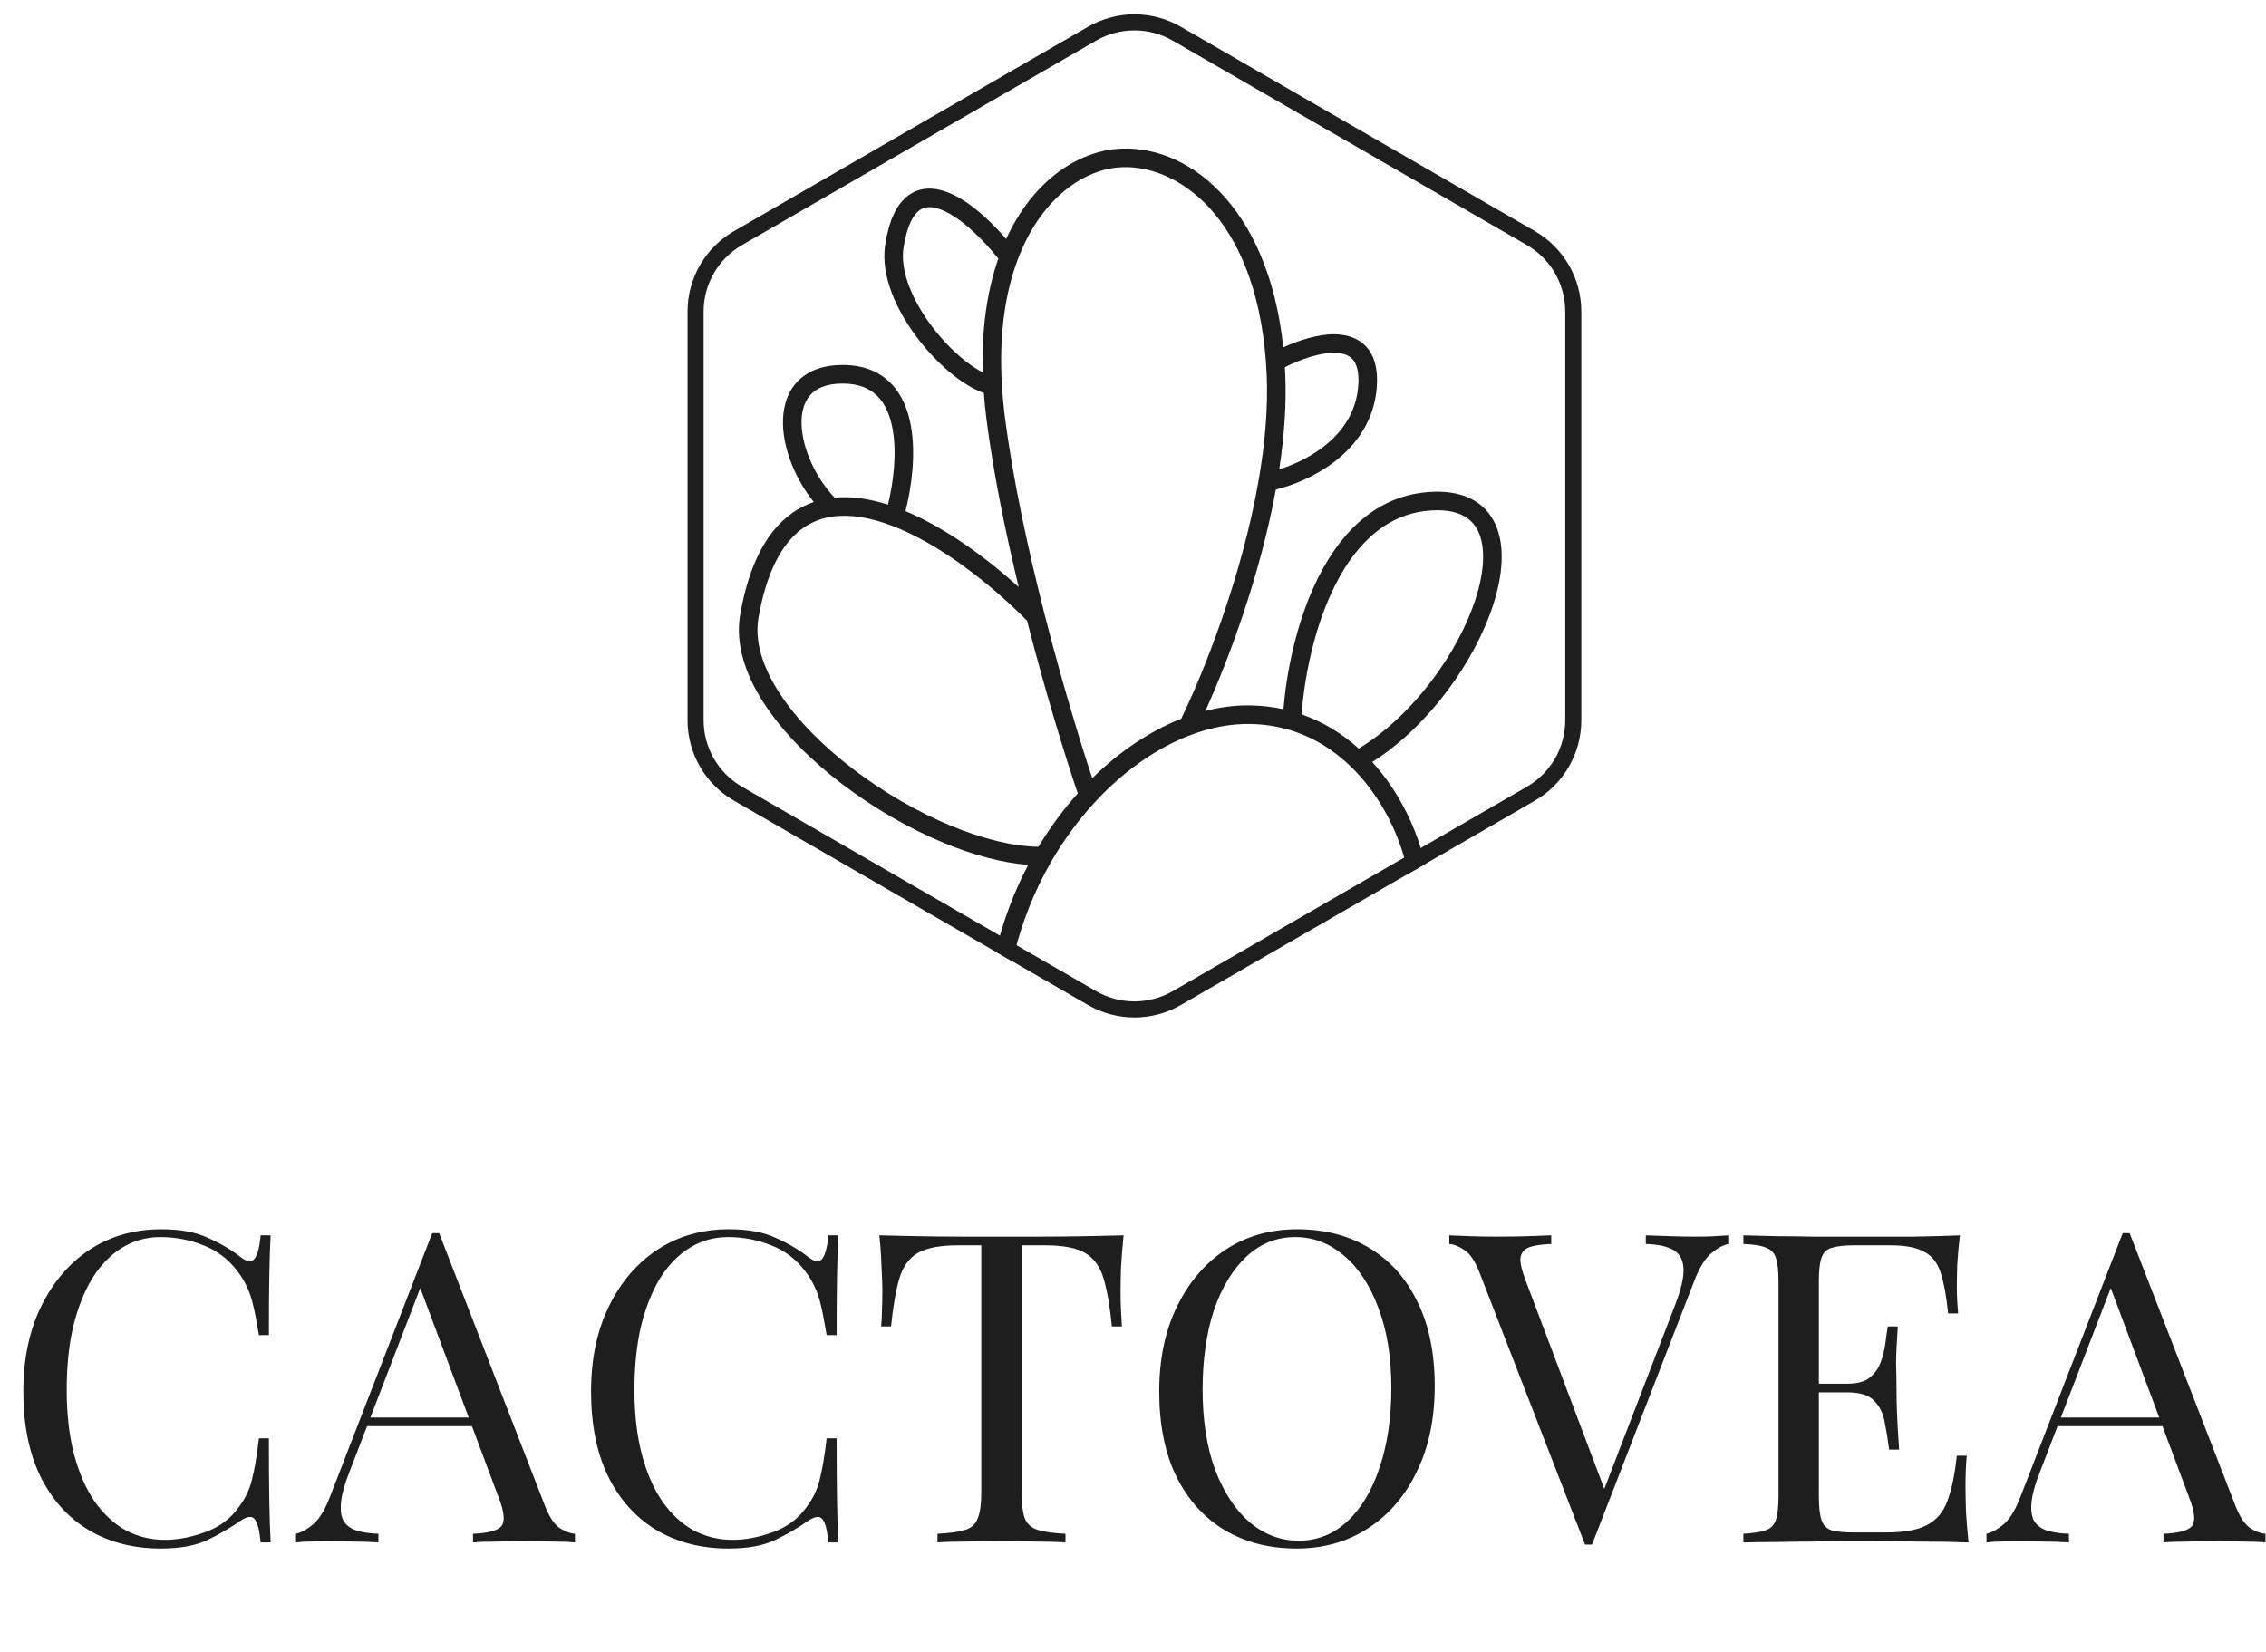
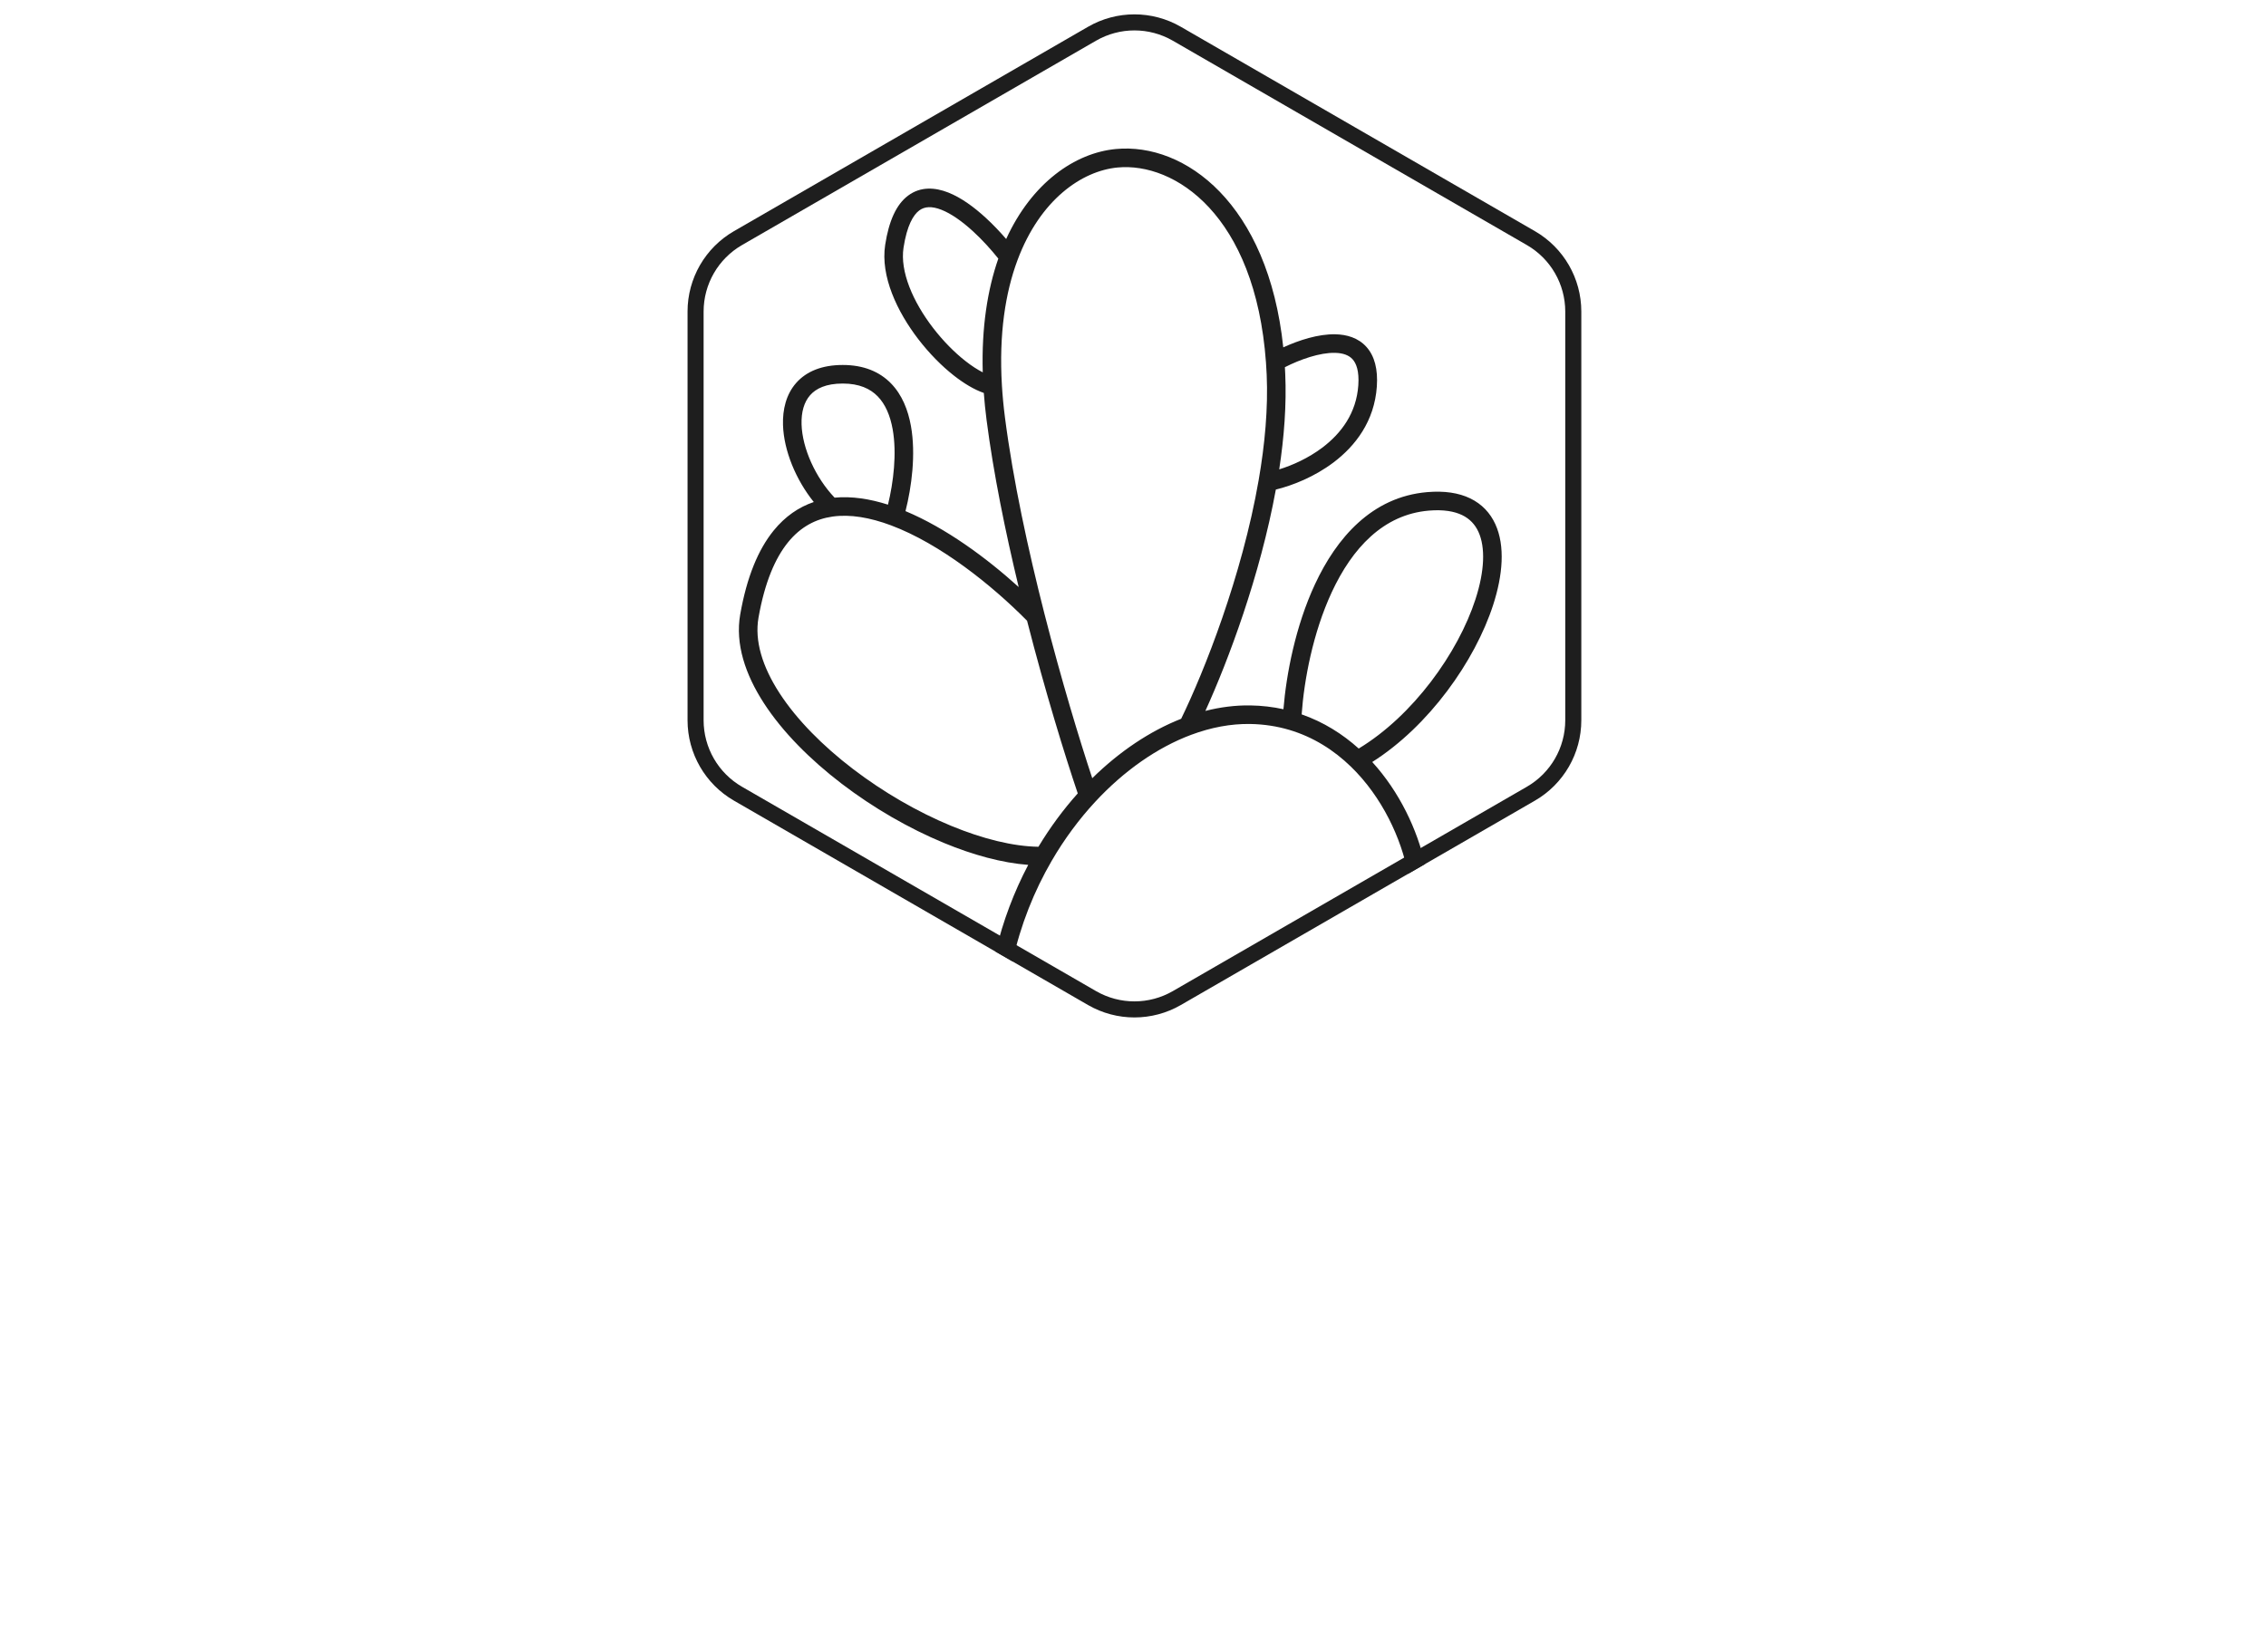
<svg xmlns="http://www.w3.org/2000/svg" width="790" height="576" viewBox="0 0 790 576" fill="none">
  <path d="M380.717 11.769C389.865 6.487 401.135 6.487 410.283 11.769L533.715 83.031C542.863 88.313 548.497 98.074 548.497 108.637V251.163C548.497 261.726 542.863 271.487 533.715 276.769L410.283 348.032C401.135 353.313 389.865 353.313 380.717 348.032L257.285 276.769C248.137 271.487 242.502 261.726 242.502 251.163V108.637C242.502 98.074 248.137 88.313 257.285 83.031L380.717 11.769Z" stroke="#1E1E1E" stroke-width="5.6" />
  <path d="M389.025 51.963C413.133 49.684 442.111 70.989 447.389 121.13C452.847 118.629 459.615 116.435 465.572 116.568C469.497 116.656 473.515 117.773 476.386 120.976C479.247 124.168 480.416 128.818 480.011 134.756C479.185 146.858 472.551 155.492 464.894 161.266C458.189 166.321 450.547 169.316 444.798 170.714C439.302 200.789 428.272 230.206 420.23 247.903C425.443 246.573 430.696 245.905 435.896 245.985C439.932 246.047 443.783 246.507 447.446 247.312C448.447 235.053 451.647 218.352 458.427 203.768C465.944 187.595 478.277 173.237 497.598 171.605C503.498 171.107 508.502 171.833 512.547 173.782C516.644 175.757 519.544 178.89 521.324 182.783C524.797 190.377 523.915 200.586 520.566 210.931C514.21 230.568 498.147 253.209 478.409 265.717C487.979 276.218 494.125 289.399 496.801 301.312L490.899 304.719C488.546 292.424 481.915 277.956 470.987 267.353C465.042 261.584 457.878 257.009 449.501 254.521C445.267 253.264 440.701 252.533 435.797 252.458C429.093 252.355 422.168 253.661 415.272 256.239C403.503 260.641 391.894 268.725 381.796 279.628C376.201 285.669 371.085 292.559 366.677 300.134C360.538 310.682 355.783 322.542 353.005 335.264L347.134 331.874C349.676 321.078 353.568 310.901 358.472 301.591C349.364 300.908 339.251 298.139 329.136 293.96C316.9 288.905 304.452 281.703 293.462 273.308C282.486 264.923 272.846 255.258 266.337 245.227C259.851 235.231 256.261 224.527 258.065 214.256C260.35 201.256 264.316 191.675 269.694 185.039C273.727 180.062 278.487 176.829 283.709 175.058C277.48 167.309 273.267 157.169 272.981 148.217C272.81 142.826 274.061 137.513 277.588 133.517C281.167 129.461 286.636 127.27 293.814 127.27C301.076 127.27 306.636 129.608 310.612 133.677C314.509 137.664 316.594 143.014 317.585 148.563C319.347 158.433 317.815 169.842 315.685 178.235C329.748 184.11 343.888 194.509 355.146 204.709C350.497 185.421 346.351 165.086 343.944 146.418C343.53 143.203 343.214 140.073 342.988 137.027C339.599 135.847 336.029 133.685 332.608 131.006C328.302 127.633 323.975 123.241 320.2 118.339C312.787 108.711 306.918 96.326 308.603 85.379C309.886 77.043 312.488 71.272 316.613 68.195C320.951 64.96 326.041 65.343 330.583 67.129C335.091 68.901 339.604 72.231 343.609 75.901C346.174 78.252 348.607 80.814 350.783 83.34C359.736 63.744 374.76 53.312 389.025 51.963ZM310.665 183.207C303.318 180.452 296.374 179.261 290.24 180.135C284.395 180.968 279.116 183.694 274.723 189.115C270.269 194.611 266.61 203.027 264.44 215.376C263.029 223.406 265.75 232.43 271.768 241.703C277.761 250.94 286.816 260.086 297.392 268.164C307.953 276.232 319.913 283.147 331.606 287.978C342.596 292.518 353.17 295.142 362.029 295.277C366.103 288.508 370.722 282.266 375.741 276.663C371.299 263.551 364.453 241.377 358.069 216.463C345.701 203.939 327.713 189.599 310.665 183.207ZM441.359 126.4C437.624 74.825 409.458 56.533 389.635 58.407C377.171 59.586 362.612 69.601 354.729 90.723C350.512 102.019 348.227 116.479 349.295 134.343C349.511 137.953 349.863 141.702 350.364 145.591C353.184 167.458 358.449 191.771 364.125 214.016C370.032 237.165 376.363 257.994 380.794 271.369C390.23 262.099 400.837 254.957 411.793 250.642C419.846 234.112 432.985 200.962 438.804 167.458C440.987 154.886 442.126 142.339 441.606 130.649C441.542 129.209 441.46 127.793 441.359 126.4ZM509.735 179.613C507.018 178.304 503.25 177.624 498.142 178.056C482.234 179.4 471.411 191.191 464.297 206.496C457.681 220.729 454.629 237.322 453.8 249.11C461.423 251.767 468.055 255.948 473.693 261.023C492.551 249.621 508.32 227.746 514.408 208.938C517.581 199.135 517.9 190.861 515.438 185.476C514.251 182.88 512.4 180.898 509.735 179.613ZM293.814 133.743C287.968 133.743 284.483 135.487 282.441 137.8C280.348 140.172 279.313 143.664 279.451 148.01C279.717 156.364 284.313 166.564 290.97 173.535C296.99 172.975 303.299 173.974 309.577 175.979C311.48 168.203 312.715 158.112 311.213 149.701C310.356 144.903 308.66 140.94 305.983 138.201C303.386 135.544 299.578 133.743 293.814 133.743ZM465.428 123.04C460.103 122.921 453.285 125.336 447.953 128.044C447.998 128.81 448.039 129.583 448.073 130.362C448.55 141.093 447.694 152.396 445.979 163.672C450.582 162.245 456.104 159.786 460.997 156.097C467.618 151.104 472.89 144.035 473.553 134.315C473.892 129.343 472.827 126.703 471.565 125.296C470.313 123.899 468.318 123.105 465.428 123.04ZM328.214 73.153C324.806 71.814 322.337 72.002 320.484 73.384C318.42 74.924 316.198 78.582 315 86.363C313.727 94.634 318.245 105.187 325.33 114.39C328.805 118.902 332.756 122.899 336.6 125.909C338.741 127.586 340.776 128.899 342.617 129.834C342.182 114.233 344.262 101.039 348.045 90.176C345.519 87.012 342.475 83.641 339.236 80.673C335.484 77.234 331.655 74.506 328.214 73.153Z" fill="#1E1E1E" />
-   <path d="M56.23 428.657C62.885 428.657 68.33 429.665 72.565 431.682C76.901 433.598 80.733 435.867 84.061 438.489C86.077 440.001 87.59 440.203 88.598 439.094C89.707 437.884 90.464 435.111 90.867 430.775H94.346C94.144 434.506 93.993 439.043 93.892 444.388C93.791 449.732 93.741 456.79 93.741 465.563H90.262C89.556 461.227 88.901 457.799 88.296 455.278C87.691 452.656 86.934 450.438 86.027 448.623C85.22 446.808 84.111 444.993 82.699 443.178C79.573 439.043 75.641 436.069 70.901 434.253C66.162 432.338 61.17 431.38 55.927 431.38C50.986 431.38 46.499 432.64 42.465 435.161C38.533 437.581 35.104 441.11 32.18 445.749C29.357 450.387 27.138 455.984 25.525 462.538C24.012 469.093 23.256 476.454 23.256 484.621C23.256 493.092 24.113 500.604 25.827 507.158C27.541 513.612 29.911 519.057 32.936 523.494C36.062 527.931 39.692 531.309 43.827 533.628C48.062 535.847 52.599 536.956 57.44 536.956C61.977 536.956 66.717 536.048 71.658 534.233C76.599 532.418 80.481 529.494 83.304 525.46C85.523 522.536 87.035 519.36 87.842 515.931C88.749 512.503 89.556 507.713 90.262 501.562H93.741C93.741 510.738 93.791 518.15 93.892 523.797C93.993 529.343 94.144 534.031 94.346 537.863H90.867C90.464 533.527 89.758 530.805 88.749 529.696C87.842 528.586 86.279 528.738 84.061 530.149C80.329 532.771 76.347 535.09 72.111 537.107C67.977 539.023 62.633 539.981 56.078 539.981C46.499 539.981 38.079 537.813 30.819 533.477C23.659 529.141 18.063 522.889 14.029 514.721C10.097 506.553 8.13 496.722 8.13 485.226C8.13 473.933 10.197 464.051 14.332 455.58C18.466 447.11 24.113 440.505 31.272 435.766C38.533 431.027 46.852 428.657 56.23 428.657ZM153.105 430.018L190.011 525.158C191.524 528.99 193.238 531.561 195.154 532.872C197.07 534.082 198.834 534.737 200.448 534.838V537.863C198.431 537.662 195.961 537.561 193.036 537.561C190.112 537.46 187.188 537.41 184.264 537.41C180.331 537.41 176.65 537.46 173.222 537.561C169.793 537.561 167.02 537.662 164.903 537.863V534.838C170.046 534.637 173.323 533.779 174.734 532.267C176.146 530.653 175.844 527.275 173.827 522.133L145.693 446.959L148.114 444.993L121.795 513.36C120.182 517.393 119.224 520.822 118.921 523.645C118.619 526.368 118.871 528.536 119.678 530.149C120.585 531.763 122.047 532.922 124.064 533.628C126.182 534.334 128.803 534.737 131.929 534.838V537.863C129.106 537.662 126.131 537.561 123.005 537.561C119.98 537.46 117.157 537.41 114.535 537.41C112.014 537.41 109.846 537.46 108.031 537.561C106.317 537.561 104.703 537.662 103.191 537.863V534.838C105.207 534.334 107.275 533.174 109.392 531.359C111.51 529.443 113.426 526.217 115.14 521.679L150.685 430.018C151.088 430.018 151.492 430.018 151.895 430.018C152.298 430.018 152.702 430.018 153.105 430.018ZM171.558 494.302V497.327H126.484L127.997 494.302H171.558ZM254.161 428.657C260.816 428.657 266.262 429.665 270.497 431.682C274.833 433.598 278.664 435.867 281.992 438.489C284.009 440.001 285.521 440.203 286.53 439.094C287.639 437.884 288.395 435.111 288.799 430.775H292.277C292.076 434.506 291.925 439.043 291.824 444.388C291.723 449.732 291.672 456.79 291.672 465.563H288.194C287.488 461.227 286.832 457.799 286.227 455.278C285.622 452.656 284.866 450.438 283.958 448.623C283.152 446.808 282.043 444.993 280.631 443.178C277.505 439.043 273.572 436.069 268.833 434.253C264.094 432.338 259.102 431.38 253.859 431.38C248.918 431.38 244.43 432.64 240.397 435.161C236.464 437.581 233.036 441.11 230.112 445.749C227.288 450.387 225.07 455.984 223.456 462.538C221.944 469.093 221.188 476.454 221.188 484.621C221.188 493.092 222.045 500.604 223.759 507.158C225.473 513.612 227.843 519.057 230.868 523.494C233.994 527.931 237.624 531.309 241.758 533.628C245.993 535.847 250.531 536.956 255.371 536.956C259.909 536.956 264.648 536.048 269.589 534.233C274.53 532.418 278.412 529.494 281.236 525.46C283.454 522.536 284.967 519.36 285.773 515.931C286.681 512.503 287.488 507.713 288.194 501.562H291.672C291.672 510.738 291.723 518.15 291.824 523.797C291.925 529.343 292.076 534.031 292.277 537.863H288.799C288.395 533.527 287.689 530.805 286.681 529.696C285.773 528.586 284.211 528.738 281.992 530.149C278.261 532.771 274.278 535.09 270.043 537.107C265.909 539.023 260.564 539.981 254.01 539.981C244.43 539.981 236.011 537.813 228.75 533.477C221.591 529.141 215.994 522.889 211.961 514.721C208.028 506.553 206.062 496.722 206.062 485.226C206.062 473.933 208.129 464.051 212.263 455.58C216.398 447.11 222.045 440.505 229.204 435.766C236.464 431.027 244.783 428.657 254.161 428.657ZM391.724 430.775C391.321 434.606 391.018 438.337 390.817 441.967C390.716 445.497 390.665 448.219 390.665 450.135C390.665 452.555 390.716 454.824 390.817 456.942C390.918 459.059 391.018 460.925 391.119 462.538H387.64C386.934 455.48 385.977 449.934 384.766 445.9C383.556 441.766 381.439 438.791 378.414 436.976C375.389 435.161 370.7 434.253 364.347 434.253H356.179V520.318C356.179 524.351 356.532 527.376 357.238 529.393C358.045 531.41 359.557 532.771 361.776 533.477C363.994 534.183 367.221 534.637 371.456 534.838V537.863C368.834 537.662 365.507 537.561 361.473 537.561C357.44 537.46 353.356 537.41 349.222 537.41C344.684 537.41 340.398 537.46 336.365 537.561C332.432 537.561 329.256 537.662 326.836 537.863V534.838C331.071 534.637 334.298 534.183 336.516 533.477C338.734 532.771 340.197 531.41 340.902 529.393C341.709 527.376 342.113 524.351 342.113 520.318V434.253H333.945C327.693 434.253 323.004 435.161 319.878 436.976C316.853 438.791 314.735 441.766 313.525 445.9C312.315 449.934 311.357 455.48 310.651 462.538H307.173C307.374 460.925 307.475 459.059 307.475 456.942C307.576 454.824 307.626 452.555 307.626 450.135C307.626 448.219 307.526 445.497 307.324 441.967C307.223 438.337 306.971 434.606 306.568 430.775C310.803 430.875 315.391 430.976 320.332 431.077C325.374 431.178 330.415 431.228 335.457 431.228C340.499 431.228 345.087 431.228 349.222 431.228C353.356 431.228 357.893 431.228 362.834 431.228C367.876 431.228 372.918 431.178 377.96 431.077C383.002 430.976 387.59 430.875 391.724 430.775ZM452.241 428.657C461.82 428.657 470.189 430.825 477.349 435.161C484.609 439.497 490.206 445.749 494.138 453.917C498.172 461.984 500.188 471.815 500.188 483.411C500.188 494.705 498.121 504.587 493.987 513.057C489.953 521.528 484.307 528.133 477.046 532.872C469.786 537.611 461.467 539.981 452.089 539.981C442.51 539.981 434.09 537.813 426.83 533.477C419.67 529.141 414.074 522.889 410.04 514.721C406.108 506.553 404.141 496.722 404.141 485.226C404.141 473.933 406.208 464.051 410.343 455.58C414.477 447.11 420.124 440.505 427.283 435.766C434.544 431.027 442.863 428.657 452.241 428.657ZM451.635 431.38C445.081 431.38 439.384 433.648 434.544 438.186C429.703 442.724 425.922 448.976 423.199 456.942C420.578 464.908 419.267 474.134 419.267 484.621C419.267 495.31 420.729 504.638 423.653 512.604C426.678 520.469 430.712 526.57 435.754 530.906C440.896 535.141 446.543 537.258 452.694 537.258C459.249 537.258 464.946 534.989 469.786 530.452C474.626 525.914 478.357 519.662 480.979 511.696C483.702 503.629 485.063 494.403 485.063 484.016C485.063 473.227 483.55 463.899 480.525 456.034C477.601 448.169 473.618 442.119 468.576 437.884C463.534 433.548 457.887 431.38 451.635 431.38ZM602.518 430.775V433.8C600.603 434.203 598.535 435.363 596.317 437.279C594.199 439.194 592.284 442.421 590.569 446.959L555.024 538.62C554.823 538.62 554.621 538.62 554.419 538.62C554.218 538.62 554.016 538.62 553.814 538.62C553.613 538.62 553.411 538.62 553.209 538.62C553.008 538.62 552.806 538.62 552.604 538.62L515.698 443.48C514.185 439.648 512.471 437.127 510.555 435.917C508.639 434.606 506.875 433.901 505.261 433.8V430.775C507.278 430.875 509.749 430.976 512.673 431.077C515.698 431.178 518.622 431.228 521.446 431.228C525.378 431.228 529.059 431.178 532.487 431.077C535.916 430.976 538.689 430.875 540.806 430.775V433.8C537.378 433.901 534.756 434.304 532.941 435.01C531.227 435.716 530.269 436.976 530.067 438.791C529.966 440.505 530.571 443.077 531.882 446.505L560.016 521.074L557.596 523.645L583.914 455.278C586.032 449.833 587.04 445.598 586.939 442.572C586.838 439.447 585.679 437.228 583.46 435.917C581.242 434.606 578.015 433.901 573.78 433.8V430.775C576.704 430.875 579.679 430.976 582.704 431.077C585.729 431.178 588.553 431.228 591.174 431.228C593.796 431.228 595.964 431.178 597.678 431.077C599.393 430.976 601.006 430.875 602.518 430.775ZM683.271 430.775C682.868 434.304 682.565 437.732 682.363 441.06C682.263 444.388 682.212 446.908 682.212 448.623C682.212 450.438 682.263 452.202 682.363 453.917C682.464 455.53 682.565 456.891 682.666 458.001H679.187C678.582 452.051 677.725 447.362 676.616 443.934C675.507 440.405 673.591 437.934 670.868 436.522C668.246 435.01 664.263 434.253 658.919 434.253H646.365C642.936 434.253 640.314 434.556 638.499 435.161C636.785 435.665 635.626 436.825 635.021 438.64C634.416 440.354 634.113 443.077 634.113 446.808V521.83C634.113 525.46 634.416 528.183 635.021 529.998C635.626 531.813 636.785 533.023 638.499 533.628C640.314 534.132 642.936 534.384 646.365 534.384H657.406C663.759 534.384 668.549 533.527 671.776 531.813C675.103 530.099 677.473 527.326 678.885 523.494C680.397 519.561 681.506 514.267 682.212 507.612H685.691C685.389 510.335 685.237 513.965 685.237 518.503C685.237 520.419 685.288 523.192 685.389 526.822C685.59 530.351 685.893 534.031 686.296 537.863C681.153 537.662 675.355 537.561 668.902 537.561C662.448 537.46 656.7 537.41 651.659 537.41C649.44 537.41 646.566 537.41 643.037 537.41C639.609 537.41 635.878 537.46 631.844 537.561C627.811 537.561 623.727 537.611 619.593 537.712C615.458 537.712 611.526 537.762 607.795 537.863V534.838C611.223 534.637 613.794 534.233 615.509 533.628C617.324 533.023 618.534 531.813 619.139 529.998C619.744 528.183 620.046 525.46 620.046 521.83V446.808C620.046 443.077 619.744 440.354 619.139 438.64C618.534 436.825 617.324 435.615 615.509 435.01C613.794 434.304 611.223 433.901 607.795 433.8V430.775C611.526 430.875 615.458 430.976 619.593 431.077C623.727 431.077 627.811 431.128 631.844 431.228C635.878 431.228 639.609 431.228 643.037 431.228C646.566 431.228 649.44 431.228 651.659 431.228C656.297 431.228 661.541 431.228 667.389 431.228C673.339 431.128 678.632 430.976 683.271 430.775ZM657.255 482.504C657.255 482.504 657.255 483.008 657.255 484.016C657.255 485.025 657.255 485.529 657.255 485.529H629.575C629.575 485.529 629.575 485.025 629.575 484.016C629.575 483.008 629.575 482.504 629.575 482.504H657.255ZM661.641 462.538C661.238 468.286 661.036 472.672 661.036 475.697C661.137 478.722 661.188 481.496 661.188 484.016C661.188 486.537 661.238 489.31 661.339 492.335C661.44 495.361 661.692 499.747 662.095 505.495H658.616C658.213 502.268 657.709 499.142 657.104 496.117C656.6 492.991 655.39 490.47 653.474 488.554C651.659 486.537 648.533 485.529 644.096 485.529V482.504C647.423 482.504 649.944 481.848 651.659 480.538C653.474 479.126 654.785 477.361 655.591 475.244C656.398 473.126 656.953 470.958 657.255 468.74C657.558 466.42 657.86 464.353 658.163 462.538H661.641ZM742.468 430.018L779.375 525.158C780.887 528.99 782.602 531.561 784.517 532.872C786.433 534.082 788.198 534.737 789.811 534.838V537.863C787.795 537.662 785.324 537.561 782.4 537.561C779.476 537.46 776.551 537.41 773.627 537.41C769.694 537.41 766.014 537.46 762.585 537.561C759.157 537.561 756.384 537.662 754.266 537.863V534.838C759.409 534.637 762.686 533.779 764.098 532.267C765.51 530.653 765.207 527.275 763.19 522.133L735.057 446.959L737.477 444.993L711.159 513.36C709.545 517.393 708.587 520.822 708.285 523.645C707.982 526.368 708.234 528.536 709.041 530.149C709.949 531.763 711.411 532.922 713.427 533.628C715.545 534.334 718.167 534.737 721.293 534.838V537.863C718.469 537.662 715.495 537.561 712.369 537.561C709.344 537.46 706.52 537.41 703.898 537.41C701.377 537.41 699.209 537.46 697.394 537.561C695.68 537.561 694.067 537.662 692.554 537.863V534.838C694.571 534.334 696.638 533.174 698.756 531.359C700.873 529.443 702.789 526.217 704.503 521.679L740.048 430.018C740.452 430.018 740.855 430.018 741.258 430.018C741.662 430.018 742.065 430.018 742.468 430.018ZM760.922 494.302V497.327H715.848L717.36 494.302H760.922Z" fill="#1E1E1E" />
</svg>